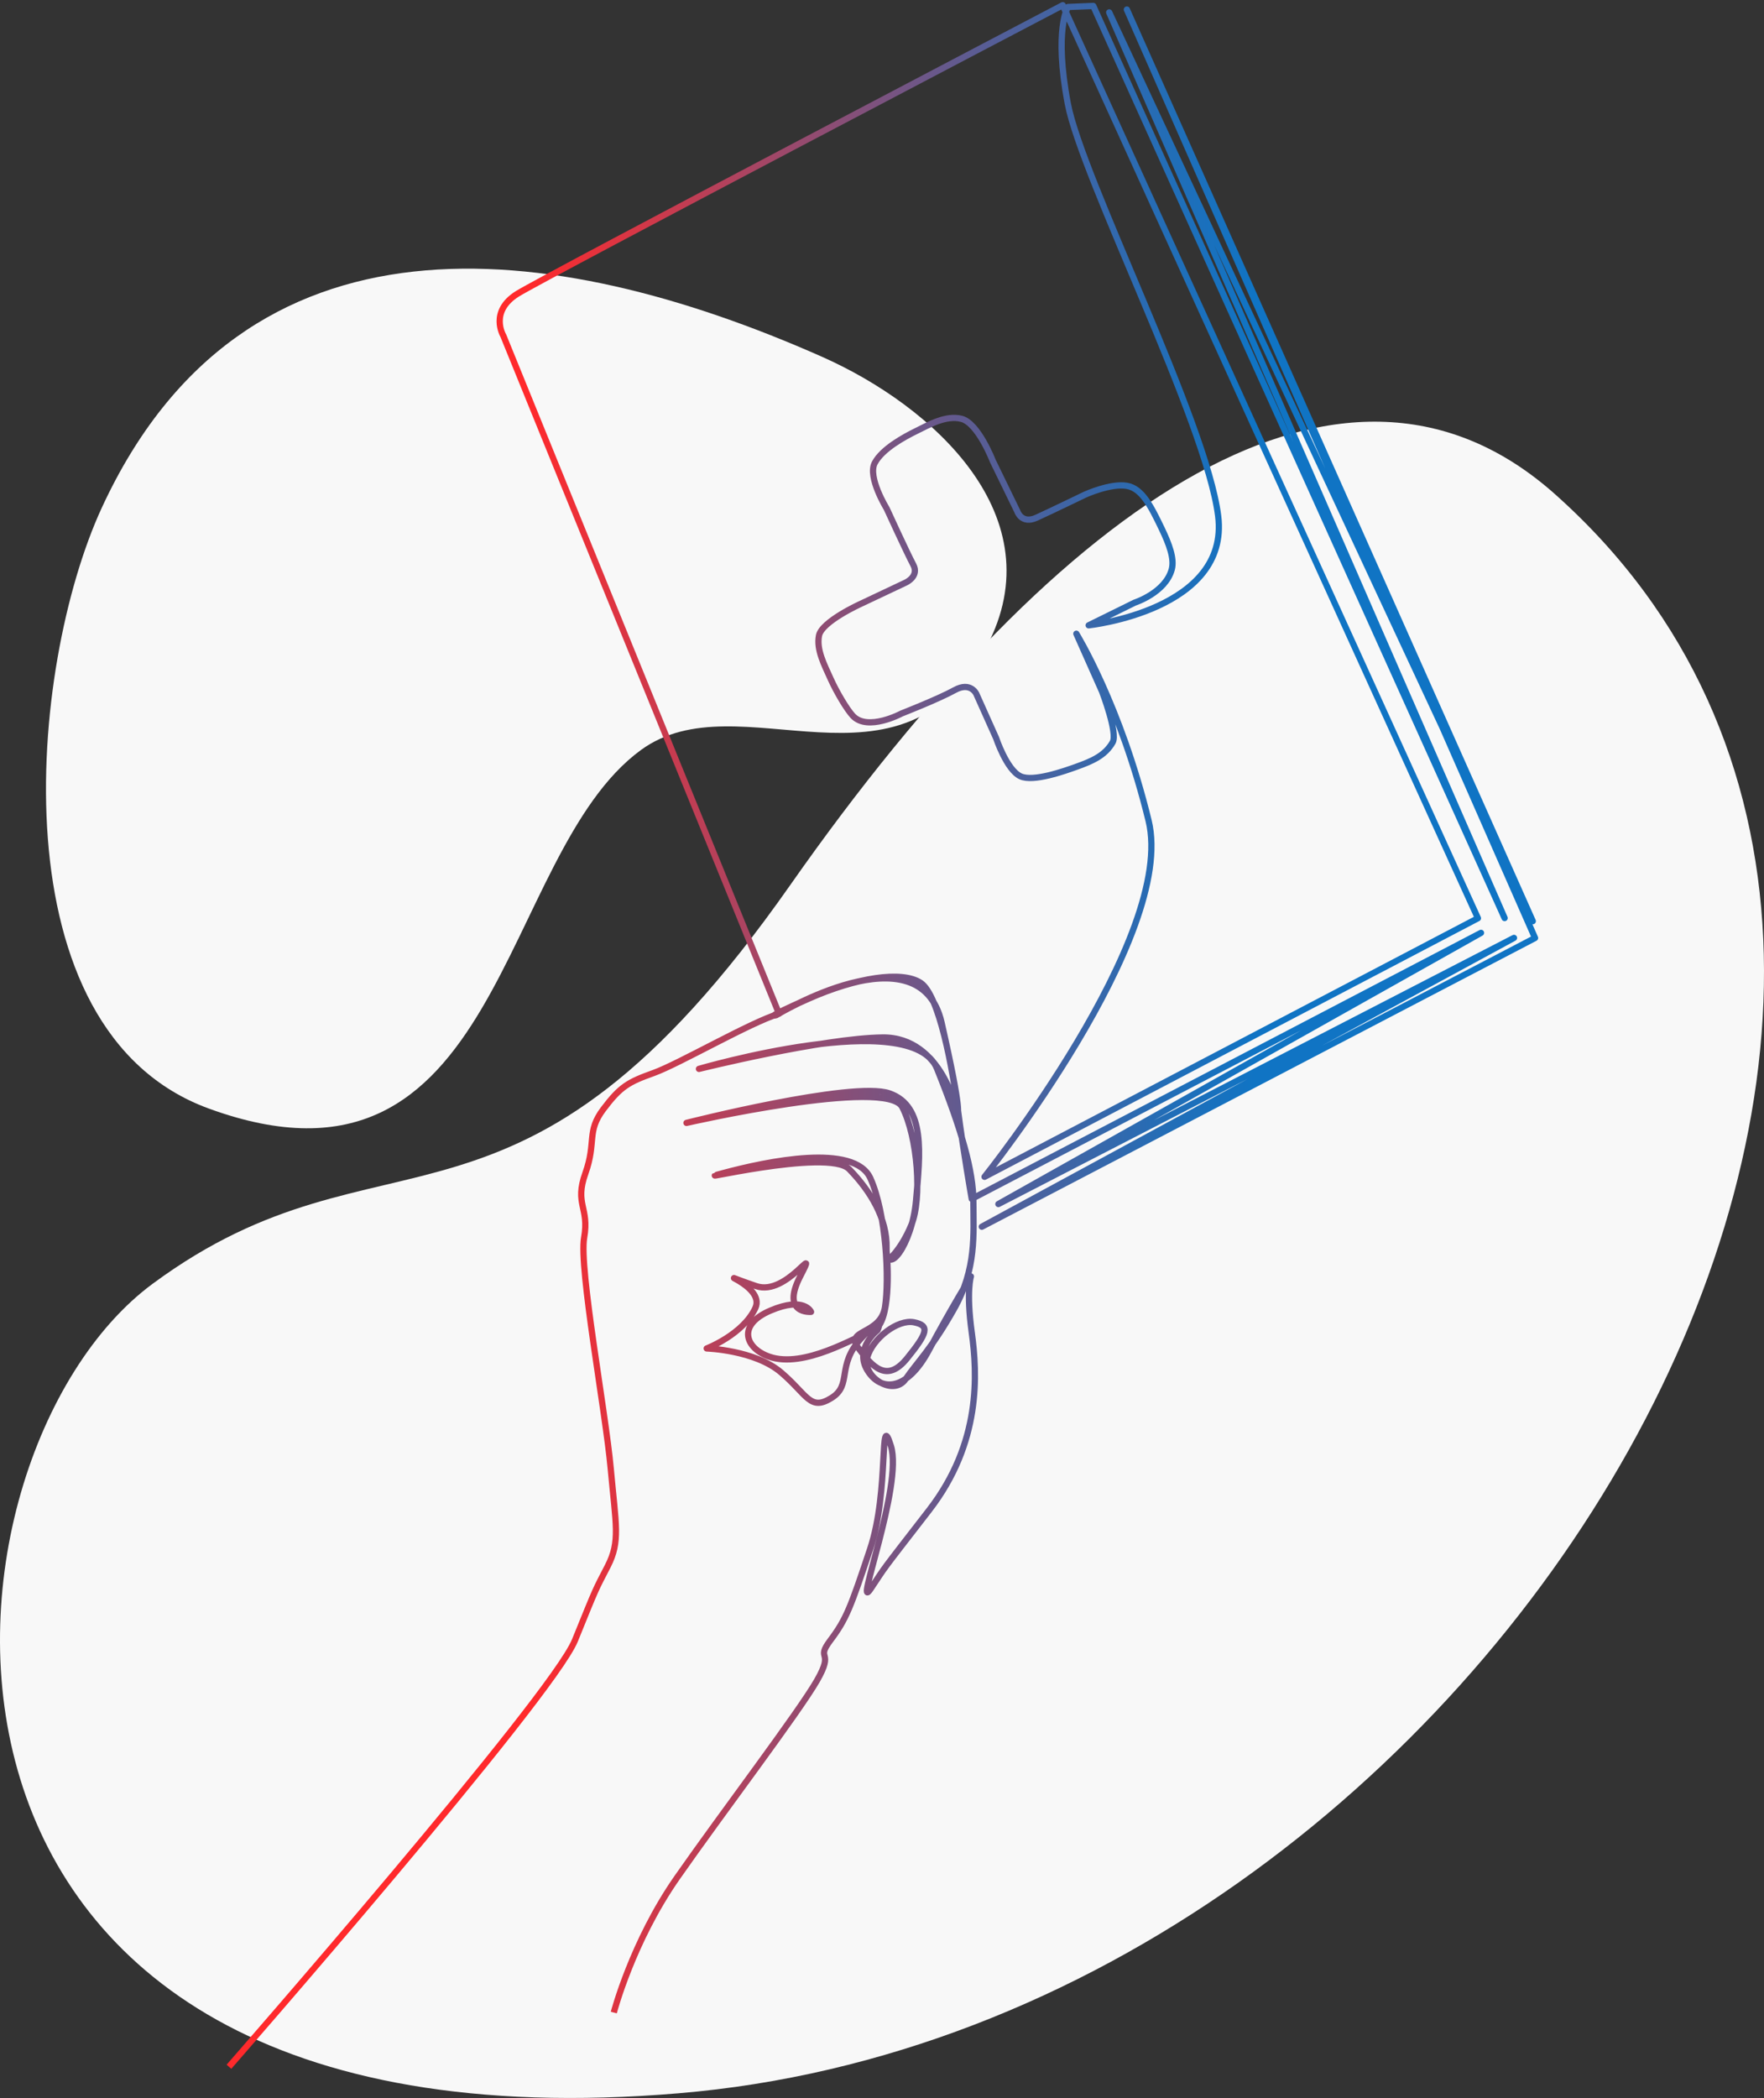
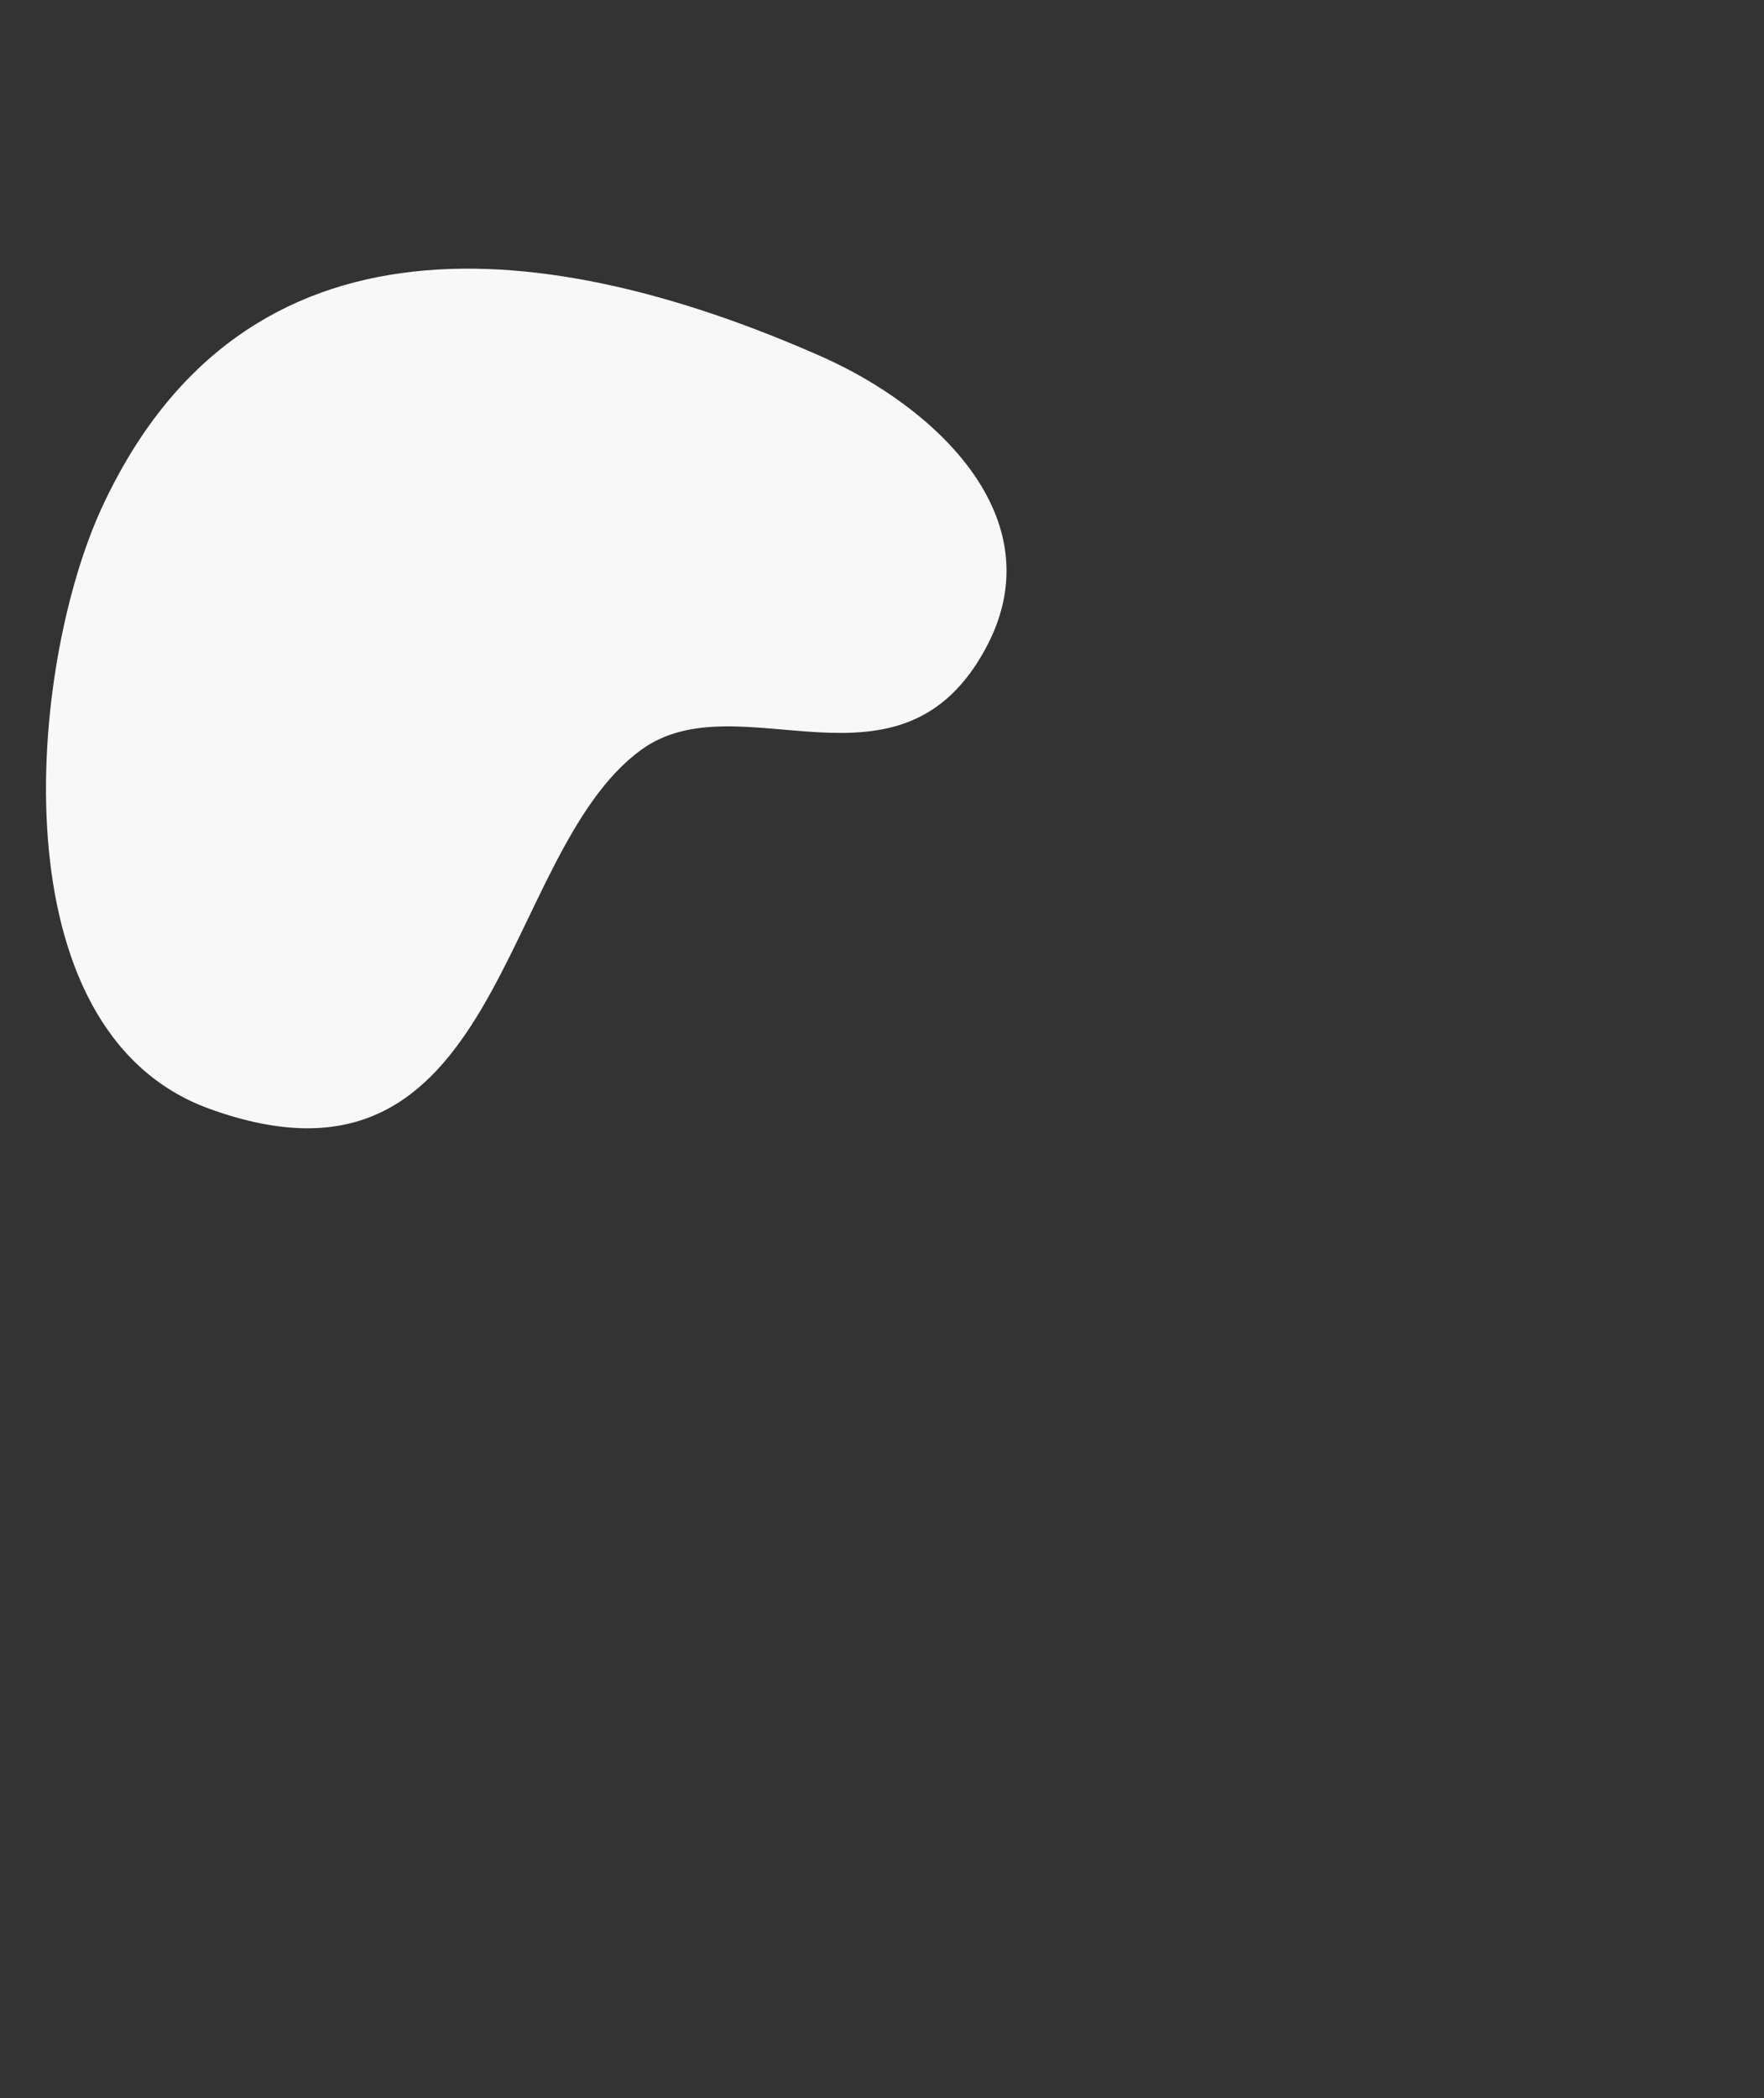
<svg xmlns="http://www.w3.org/2000/svg" width="339" height="403" viewBox="0 0 339 403" fill="none">
  <rect x="0" y="0" width="339" height="403" fill="#333333" stroke="none" />
-   <path d="M298.813 94.907C258.756 59.271 204.536 94.907 151.868 170.007C99.201 245.106 74.13 213.525 29.325 246.606C-15.479 279.687 -27.401 415.28 130.369 402.101C288.139 388.923 403.529 188.078 298.813 94.907Z" fill="#F8F8F8" />
  <path d="M157.879 68.491C105.795 45.451 46.923 38.336 19.576 97.503C5.471 128 -0.865 198.016 40.162 212.955C96.702 233.533 95.594 164.258 123.151 144.083C142.042 130.252 173.16 155.449 189.646 124.127C202.695 99.335 179.535 78.069 157.879 68.491Z" fill="#F8F8F8" />
-   <path d="M44 397C44 397 106.079 325.984 110.492 315.092C114.903 304.201 114.355 305.597 116.799 300.832C119.238 296.063 118.359 293.018 117.362 282.043C116.368 271.068 111.23 243.596 112.258 237.737C113.293 231.882 110.355 231.366 112.503 225.355C114.646 219.341 112.666 217.422 115.954 213.061C119.239 208.702 120.761 207.845 125.625 206.107C130.48 204.367 144.2 196.388 149.712 194.731L96.724 64.478C96.724 64.478 93.956 59.836 99.454 56.421C104.96 53.011 204.235 1 204.235 1L284.024 176.381L189.206 226.053C189.206 226.053 226.152 179.873 220.731 157.635C215.312 135.399 206.849 121.728 206.849 121.728L211.786 132.828C211.786 132.828 214.848 140.774 213.834 142.577C212.364 145.18 209.779 146.239 206.895 147.276C204.549 148.119 198.544 150.262 196.102 149.114C193.452 147.87 191.424 141.766 191.424 141.766L187.631 133.306C187.631 133.306 186.542 130.857 183.457 132.565C180.373 134.273 173.283 137.044 173.283 137.044C173.283 137.044 166.73 140.57 163.891 137.5C162.702 136.215 160.736 132.866 159.652 130.458C158.386 127.639 156.865 124.805 157.39 122.091C157.92 119.381 165.364 116.016 165.364 116.016L174.029 111.922C174.029 111.922 176.72 110.737 175.511 108.485C174.304 106.231 170.39 97.678 170.39 97.678C170.39 97.678 166.671 91.653 168.108 88.932C169.546 86.213 173.795 83.911 176.125 82.772C178.53 81.593 181.78 79.701 184.774 80.451C187.985 81.256 190.79 88.54 190.79 88.54L195.491 98.192C195.491 98.192 196.291 100.764 199.203 99.443C202.108 98.119 208.527 95.011 208.527 95.011C208.527 95.011 213.471 92.766 216.594 93.33C219.469 93.849 221.16 97.17 223.272 101.581C224.654 104.477 225.743 107.302 225.186 109.366C223.979 113.85 218.074 115.756 218.074 115.756L209.216 120.117C209.216 120.117 236.353 117.231 234.105 99.128C231.853 81.025 207.92 34.229 205.208 19.919C202.506 5.608 205.24 1.342 205.24 1.342L210.104 1.143L289.151 176.347L213.162 2.382L294.564 176.948L216.557 1.834L295 180.176L188.681 235.641L290.952 180.161L191.865 231.284L284.617 179.191L186.744 230.294C186.744 230.294 185.103 220.959 184.092 213.181C183.08 205.403 180.512 191.181 176.929 188.795C173.347 186.407 164.519 187.78 155.401 191.834C146.282 195.885 149.191 194.996 149.191 194.996C149.191 194.996 176.8 178.183 180.95 196.435C185.101 214.69 183.976 213.768 183.976 213.768C183.976 213.768 181.091 199.17 169.637 199.29C158.184 199.41 134.321 205.324 134.321 205.324C134.321 205.324 175.279 193.336 180.068 205.269C184.865 217.205 187.06 224.94 187.063 230.942C187.067 236.944 187.708 243.7 183.344 251.433C178.98 259.166 176.379 261.502 174.038 264.912C171.697 268.324 165.66 264.47 166.657 260.781C167.653 257.09 172.524 253.379 175.636 253.995C178.748 254.612 178.255 256.053 174.34 260.897C170.435 265.743 167.66 262.555 164.95 258.944C162.236 255.33 169.215 256.461 170.072 251.111C170.919 245.76 170.324 233.106 167.267 226.331C164.2 219.554 147.457 223.06 138.94 225.348C130.43 227.636 159.143 220.425 163.196 224.584C167.242 228.742 170.531 234.073 170.376 239.751C170.224 245.431 175.272 239.364 176.043 230.582C176.816 221.802 177.968 212.433 170.89 210.016C163.818 207.603 131.925 215.698 131.925 215.698C131.925 215.698 170.435 206.907 173.399 212.664C176.359 218.422 177.232 230.271 175.145 235.29C173.061 240.311 170.519 242.218 170.519 242.218C170.519 242.218 171.331 254.227 167.826 255.538C164.321 256.848 154.529 262.931 147.839 260.605C143.268 259.014 141.529 254.539 148.055 251.752C154.581 248.966 155.865 251.997 155.865 251.997C155.865 251.997 150.007 252.5 153.774 245.186C157.543 237.88 151.271 249.088 145.323 247.049C134.78 243.435 147.273 246.72 145.159 251.261C142.797 256.35 135.812 259.023 135.812 259.023C135.812 259.023 145.059 259.315 150.128 263.645C155.199 267.973 155.661 271.086 159.766 268.546C163.871 266.006 160.623 262.392 165.505 257.072C170.385 251.752 168.646 255.516 168.646 255.516C168.646 255.516 164.105 259.028 166.698 263.24C169.287 267.452 174.327 267.211 178.52 259.333C182.714 251.453 186.587 245.191 186.587 245.191C186.587 245.191 185.651 247.978 186.744 255.937C187.84 263.897 188.601 277.106 178.561 290.079C168.517 303.05 170.592 300.32 167.294 305.239C163.989 310.153 173.563 285.353 171.222 277.781C168.876 270.204 170.978 286.266 167.219 297.542C163.464 308.821 162.614 311.05 159.597 315.061C156.588 319.073 160.491 316.746 156.995 322.828C153.499 328.911 138.747 348.317 130.109 360.69C121.474 373.063 117.956 386.594 117.956 386.594" stroke="url(#paint0_linear_4485_5084)" stroke-width="1.2" stroke-miterlimit="10" stroke-linejoin="round" />
  <defs>
    <linearGradient id="paint0_linear_4485_5084" x1="-92.588" y1="198.994" x2="295.45" y2="198.994" gradientUnits="userSpaceOnUse">
      <stop offset="0.5" stop-color="#FF2A2C" />
      <stop offset="0.63" stop-color="#9A496C" />
      <stop offset="0.74" stop-color="#4F609B" />
      <stop offset="0.82" stop-color="#216EB8" />
      <stop offset="0.86" stop-color="#1074C4" />
    </linearGradient>
  </defs>
</svg>